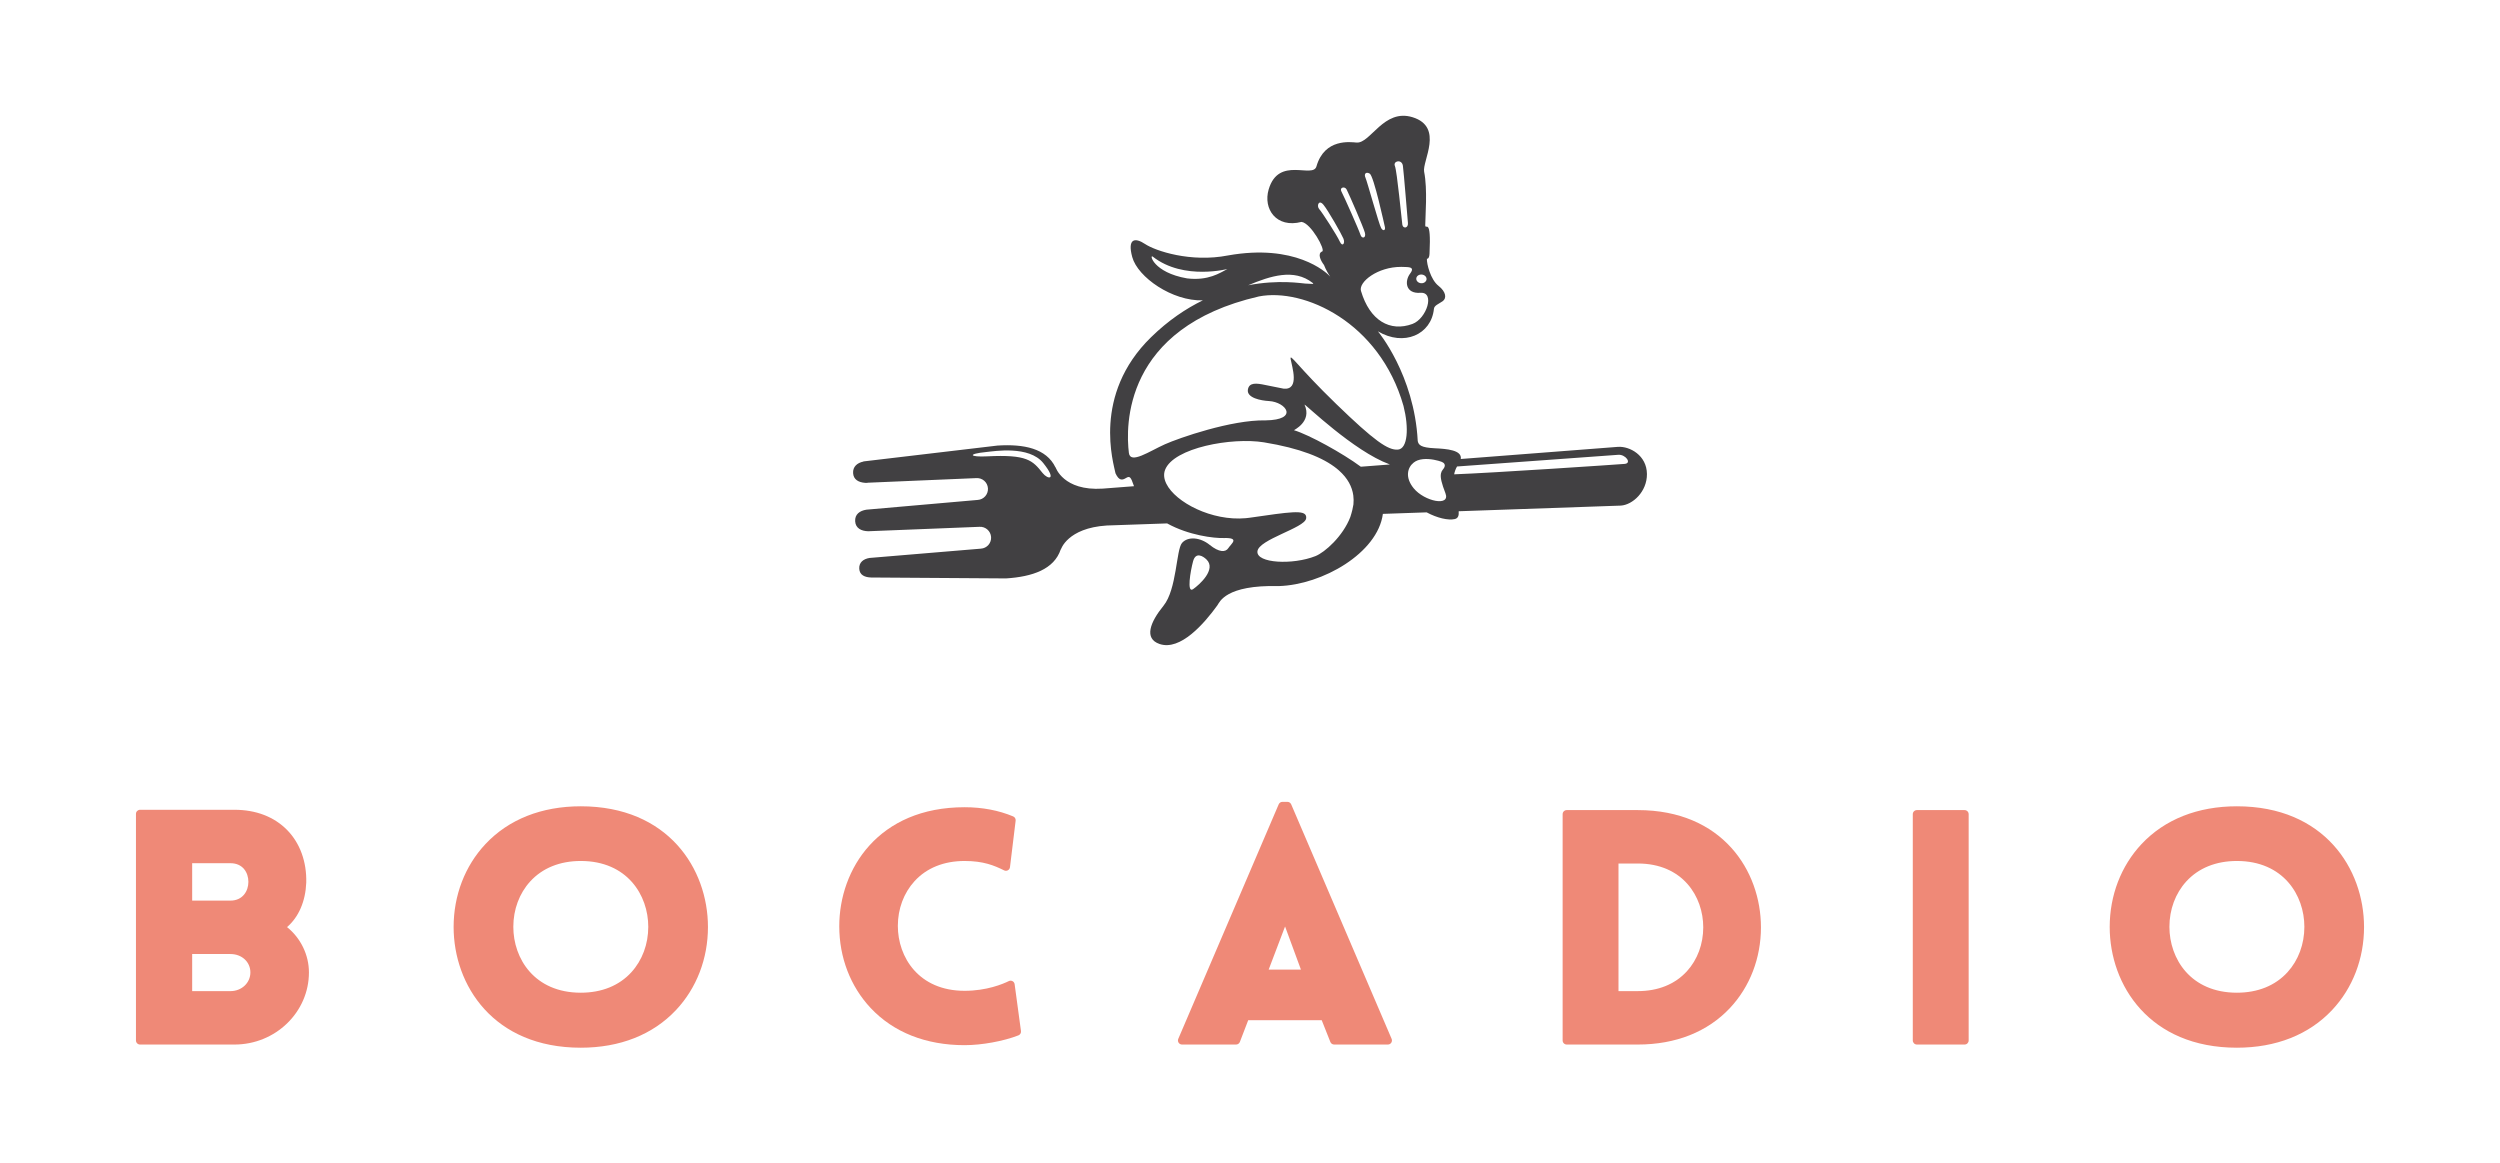
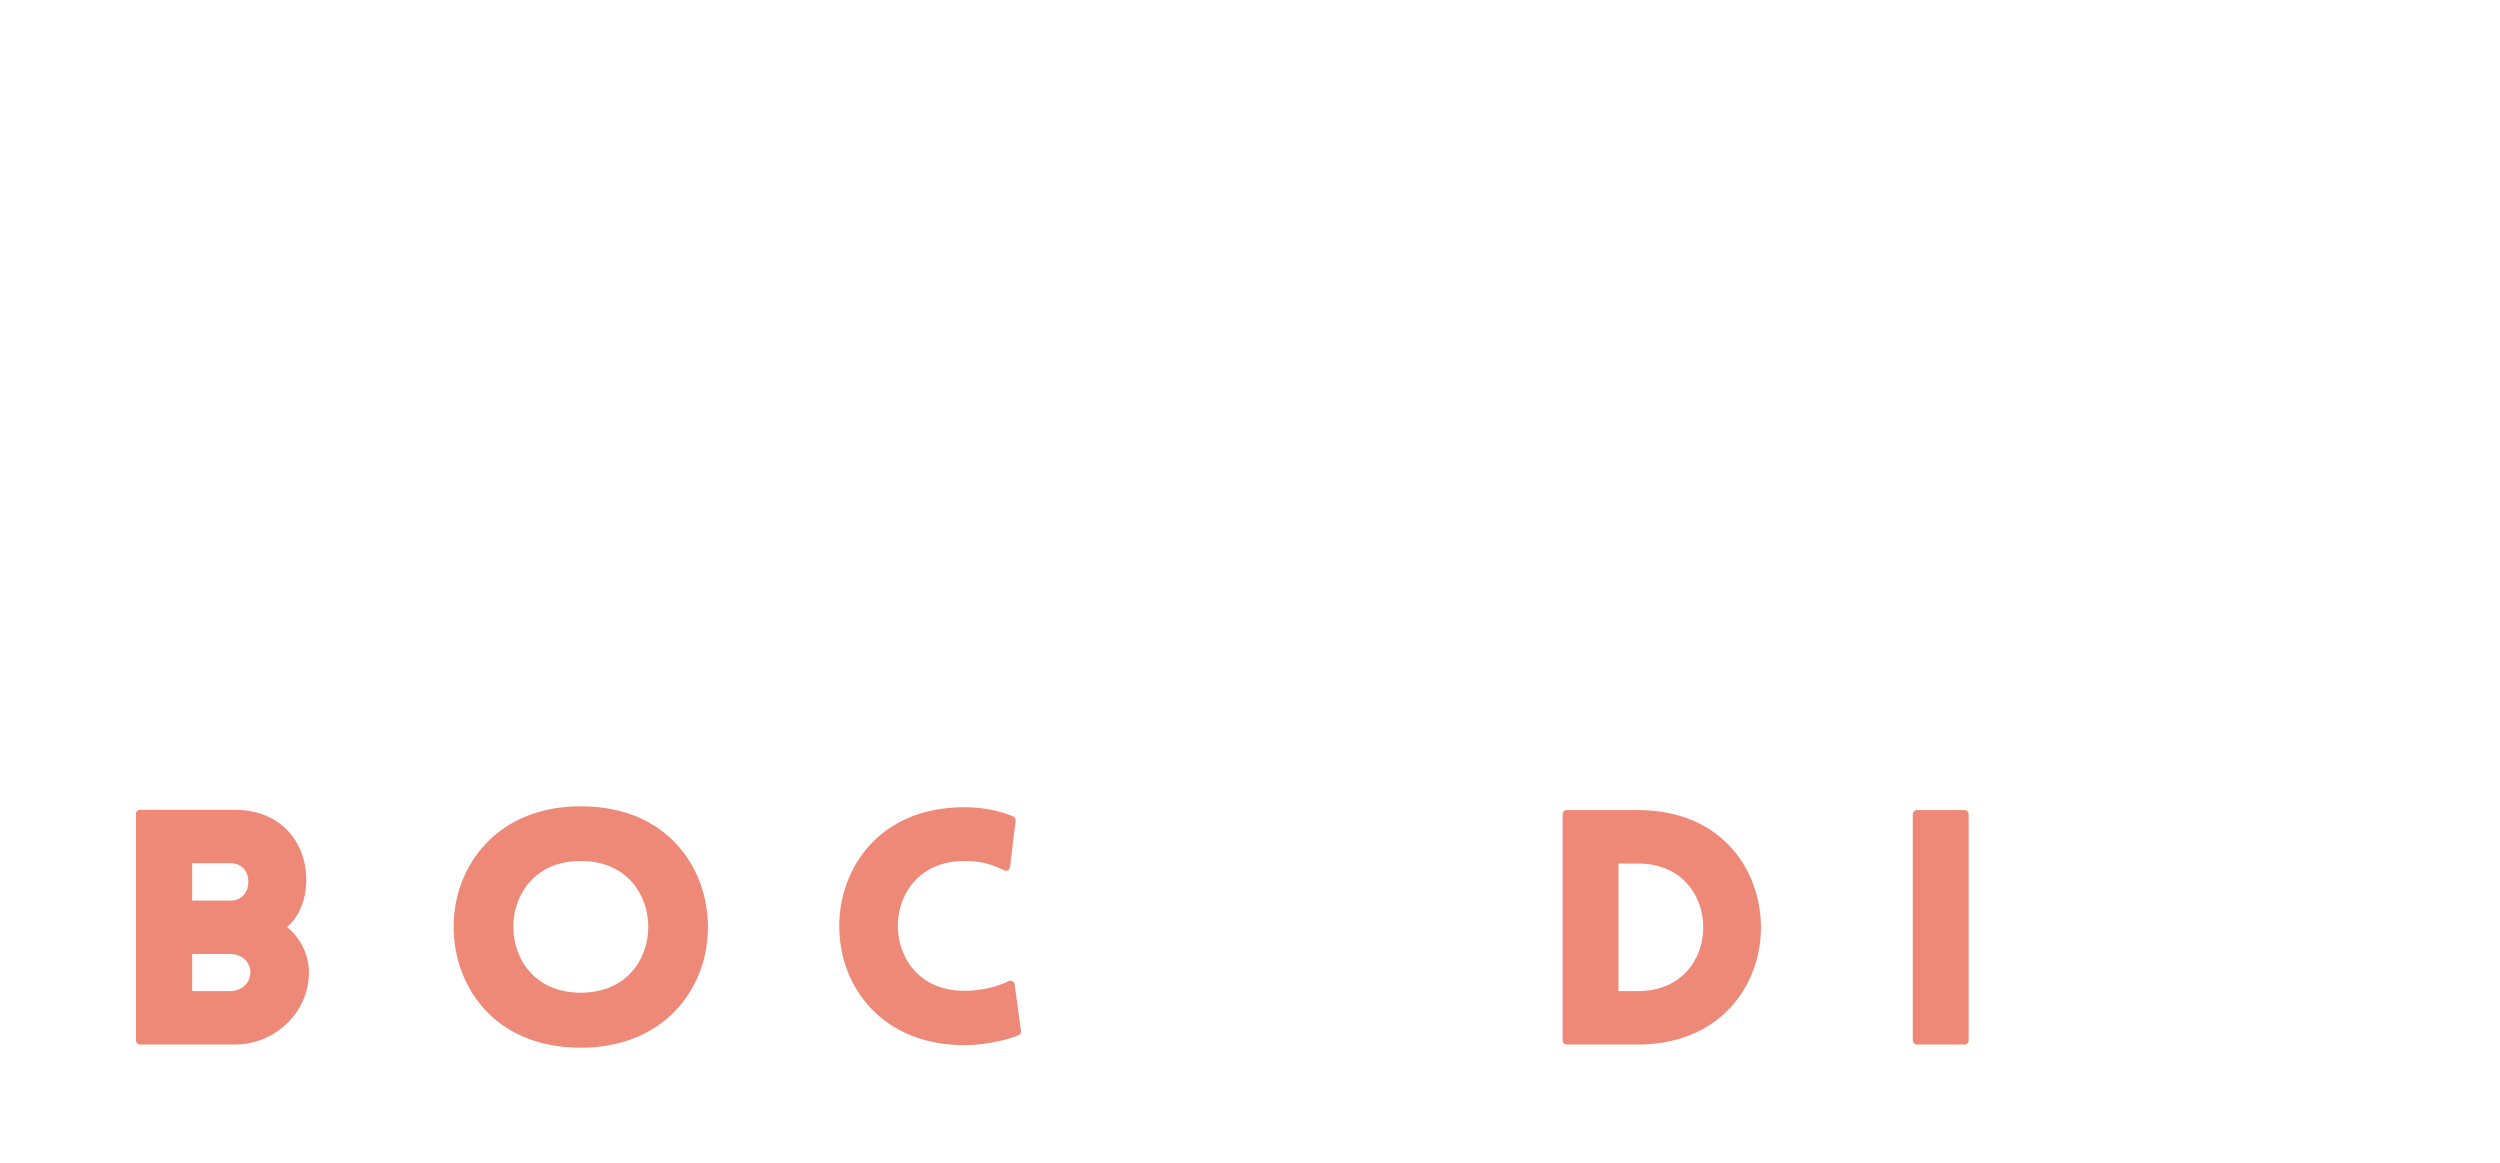
<svg xmlns="http://www.w3.org/2000/svg" version="1.1" id="Layer_1" x="0px" y="0px" width="386.174px" height="179.724px" viewBox="0 0 386.174 179.724" enable-background="new 0 0 386.174 179.724" xml:space="preserve">
  <g>
-     <path fill="#414042" d="M249.932,69.025L225.647,70.9c0.221-1.38-2.18-1.568-4.008-1.655c-2.172-0.104-2.516-0.51-2.643-1.122   c-0.531-10.247-6.152-16.942-6.152-16.942c4.018,2.39,8.254,0.508,8.654-3.475c0.053-0.527,0.723-0.746,1.352-1.181   c0.627-0.435,0.555-1.432-0.656-2.38c-1.211-0.947-1.828-3.406-1.781-4.179c0,0,0.361,0.105,0.404-0.767   c0.291-5.865-0.66-3.539-0.66-4.428c0-1.28,0.377-5.527-0.172-8.243c-0.326-1.61,3.104-6.903-1.781-8.419   c-4.467-1.387-6.496,4.077-8.658,3.913c-0.914-0.071-4.934-0.681-6.189,3.663c-0.531,1.979-5.84-1.653-7.385,3.571   c-0.891,3.017,1.184,6.034,5.076,5.021c1.465,0.192,3.73,4.357,3.195,4.562c-0.76,0.289-0.289,1.36,0.277,2.097   c0.273,0.747,0.748,1.488,0.953,1.784c0.037,0.039,0.062,0.071,0.072,0.087c0.061,0.09,0.023,0.047-0.072-0.087   c-0.641-0.716-5.428-5.106-15.783-3.262c-5.768,1.128-11.221-0.706-12.814-1.768c-1.594-1.062-2.748-0.824-1.979,2.015   c0.844,3.114,6.188,6.836,10.908,6.69c-2.613,1.272-5.338,3.096-7.996,5.692c-9.154,8.938-5.764,19.576-5.498,21.024   c0.557,1.203,1.066,1.063,1.621,0.729c0.553-0.333,0.736-0.233,1.199,1.16c0.014,0.035,0.029,0.068,0.041,0.104l-4.844,0.374   c-6.098,0.395-7.273-3.3-7.273-3.3l-0.014,0.023c-1.408-2.938-4.898-3.636-8.959-3.374l-20.715,2.451V71.3   c-0.957,0.2-1.652,0.789-1.588,1.792c0.062,1.005,0.863,1.417,1.838,1.491l0.115,0.003c0.053,0.002,0.107,0.011,0.164,0.007   s0.111-0.02,0.166-0.029l16.75-0.711c0.936-0.061,1.734,0.644,1.795,1.575c0.061,0.931-0.645,1.735-1.576,1.796l-17.199,1.506   c-1.041,0.166-1.803,0.723-1.736,1.798c0.066,1.073,0.955,1.507,2.008,1.533l17.191-0.684c0.934-0.061,1.734,0.649,1.799,1.578   c0.061,0.939-0.645,1.734-1.58,1.796l-17.197,1.436c-0.951,0.152-1.652,0.691-1.588,1.678c0.061,0.983,0.873,1.311,1.83,1.342   l20.84,0.141c4.062-0.26,7.438-1.395,8.457-4.496l0.02,0.021c0,0,0.99-3.306,7.086-3.699l9.324-0.323   c3.352,1.851,7.227,2.303,8.752,2.259c2.549-0.071,1.137,0.873,0.705,1.552c-0.434,0.679-1.438,0.675-2.893-0.502   c-1.453-1.175-3.361-1.338-4.268-0.288c-0.904,1.05-0.797,7.167-2.859,9.701s-3.047,5.062-0.615,5.9   c3.229,1.115,6.951-3.206,8.941-5.973c0.344-0.479,1.24-3.178,9.484-2.969c6.721-0.193,15.285-5.102,16.078-11.153l6.762-0.235   c1.637,0.879,3.326,1.266,4.344,1.036c0.529-0.12,0.656-0.565,0.604-1.208l25.053-0.872c1.818-0.122,4.049-2.143,4.027-4.879   C254.377,70.338,251.75,68.909,249.932,69.025z M161.053,73.072c-1.559-1.964-2.406-2.89-8.551-2.58   c-2.713,0.138-3.18-0.372-0.133-0.672c1.188-0.117,6.594-1.025,8.783,1.709C163.342,74.262,161.856,74.083,161.053,73.072z    M184.293,91.008c-1,0.692-0.41-2.792,0-4.303c0.408-1.512,1.539-0.8,2.074-0.282C187.93,87.935,185.292,90.317,184.293,91.008z    M219.627,42.409c0.439,0.041,0.768,0.372,0.732,0.742c-0.025,0.304-0.367,0.643-0.854,0.598c-0.438-0.039-0.768-0.371-0.732-0.741   C218.807,42.638,219.19,42.37,219.627,42.409z M216.704,25.609c0.133,0.95,0.705,8.025,0.779,8.845   c0.072,0.818-0.77,0.915-0.867,0.24c-0.1-0.674-0.814-8.263-1.146-9.051C215.137,24.856,216.553,24.528,216.704,25.609z    M211.581,26.819c0.631,0.358,2.264,7.918,2.344,8.256c0.113,0.467-0.234,0.711-0.572,0.17c-0.336-0.54-2.176-7.249-2.428-7.793   C210.67,26.907,210.95,26.461,211.581,26.819z M216.458,41.225c0.838,0.062,2.264-0.155,1.367,1.026   c-0.895,1.182-0.732,3.149,1.582,2.979c2.312-0.171,0.971,3.996-1.227,4.809c-3.457,1.277-6.594-0.511-7.951-5.1   C209.825,43.572,212.784,41.207,216.458,41.225z M208.018,29.279c0.471,0.942,2.562,5.758,2.811,6.649   c0.246,0.893-0.486,1.005-0.684,0.329c-0.199-0.676-2.59-6.046-2.936-6.674C206.862,28.957,207.733,28.714,208.018,29.279z    M203.78,32.3c-0.434-0.472-0.086-1.536,0.625-0.703c0.709,0.832,2.811,4.532,3.109,5.249c0.314,0.76-0.154,1.349-0.547,0.485   C206.5,36.307,204.213,32.771,203.78,32.3z M202.758,43.696c0.281,0.223-0.008,0.167-1.117,0.108   c-0.578-0.031-4.082-0.648-8.838,0.259C196.243,42.623,199.881,41.438,202.758,43.696z M183.37,43.004   c-5.262-0.913-5.873-3.811-5.303-3.363c4.83,3.786,11.832,1.809,11.514,1.927C188.442,42.156,186.643,43.398,183.37,43.004z    M209.063,77.921c-0.049,0.4-0.229,1.181-0.479,1.942c-1.143,2.976-3.934,5.462-5.389,6.04c-3.506,1.393-9.137,1.115-8.961-0.732   c0.178-1.85,7.283-3.613,7.52-5.068c0-0.003,0.002-0.005,0.002-0.008c0.018-0.112,0.018-0.214,0.004-0.305   c-0.16-1.09-2.527-0.708-8.715,0.182c-0.205,0.03-0.41,0.054-0.617,0.072c-5.225,0.476-10.846-2.438-12.264-5.322   c-0.361-0.731-0.455-1.461-0.199-2.134c1.303-3.427,10.328-5.068,15.27-4.262c5.615,0.917,9.154,2.368,11.252,4.056   c0.115,0.093,0.225,0.187,0.332,0.281c1.375,1.214,2.043,2.537,2.225,3.865C209.106,76.993,209.108,77.46,209.063,77.921z    M210.208,72.094c-2.787-2.066-8-4.941-10.318-5.636c-0.145,0,2.848-1.279,1.617-3.957c0.145-0.073,7.588,7.191,13.127,9.219   c0.023,0.008,0.041,0.018,0.061,0.028L210.208,72.094z M215.938,69.451c-1.521,0.125-3.625-1.328-9.535-7.048   c-6.061-5.867-7.223-8.01-7.031-6.9c0.189,1.107,1.432,4.755-1.076,4.537c0,0-1.586-0.307-2.889-0.579s-2.451-0.424-2.646,0.71   c-0.223,1.304,2.049,1.714,3.254,1.779c2.643,0.146,4.705,2.915-0.543,2.987c-5.246-0.108-13.355,2.721-15.531,3.692   c-2.389,1.067-5.344,3.133-5.564,1.331c-0.498-4.055-0.922-19.329,20.082-24.169c6.922-1.345,18.643,3.941,22.334,16.901   C217.661,66.096,217.458,69.325,215.938,69.451z M218.374,75.428c-1.385-1.691-0.955-3.218-0.014-3.964   c0.188-0.148,0.396-0.27,0.615-0.352c1.066-0.395,2.422-0.154,3.195,0.058c0.215,0.059,0.385,0.115,0.492,0.155   c0.375,0.144,0.66,0.418,0.438,0.879c-0.049,0.099-0.119,0.205-0.219,0.321c-0.15,0.177-0.246,0.375-0.295,0.606   c-0.133,0.636,0.109,1.541,0.695,3.071C224.084,78.292,220.038,77.461,218.374,75.428z M250.956,71.658   c-1.01,0.087-20.383,1.396-26.334,1.61c0.082-0.423,0.223-0.83,0.447-1.21c6.307-0.46,23.947-1.721,24.896-1.805   C251.083,70.153,252.129,71.559,250.956,71.658z" />
    <g>
      <path fill="#EF8977" d="M44.338,143.206c1.787-1.525,2.855-3.975,2.969-6.866c0.08-3.206-0.959-6.084-2.93-8.104    c-2.01-2.062-4.832-3.149-8.158-3.149H21.635c-0.35,0-0.633,0.281-0.633,0.629v35.003c0,0.349,0.283,0.631,0.633,0.631h14.584    c6.338,0,11.502-4.998,11.502-11.142C47.721,147.5,46.442,144.892,44.338,143.206z M35.598,139.117h-5.914v-5.778h5.914    c1.914,0,2.771,1.45,2.771,2.888C38.37,137.619,37.502,139.117,35.598,139.117z M29.684,147.369h5.914    c1.756,0,3.08,1.221,3.08,2.839c0,1.621-1.354,2.89-3.08,2.89h-5.914V147.369z" />
      <path fill="#EF8977" d="M89.713,124.548c-6.053,0-11.141,2.018-14.719,5.829c-3.176,3.383-4.924,7.935-4.924,12.816    c0,8.979,6.145,18.646,19.643,18.646c6.053,0,11.143-2.017,14.721-5.83c3.176-3.384,4.924-7.936,4.924-12.815    C109.358,134.214,103.213,124.548,89.713,124.548z M97.536,150.173c-1.885,2.074-4.59,3.17-7.822,3.17    c-7.16,0-10.422-5.273-10.422-10.174c0-2.673,0.922-5.161,2.6-7.004c1.885-2.074,4.592-3.17,7.822-3.17    c7.162,0,10.424,5.273,10.424,10.174C100.137,145.842,99.211,148.329,97.536,150.173z" />
      <path fill="#EF8977" d="M156.405,151.559c-0.18-0.097-0.396-0.1-0.576-0.009c-0.916,0.45-3.414,1.5-6.832,1.5    c-7.08,0-10.307-5.198-10.307-10.026c0-2.635,0.914-5.087,2.572-6.902c1.861-2.045,4.537-3.126,7.734-3.126    c2.92,0,4.559,0.687,6.111,1.45c0.184,0.091,0.398,0.086,0.578-0.012c0.18-0.097,0.303-0.274,0.326-0.479l0.875-7.186    c0.035-0.279-0.123-0.548-0.381-0.657c-2.248-0.941-4.773-1.419-7.51-1.419c-13.297,0-19.354,9.534-19.354,18.393    c0,4.808,1.723,9.289,4.85,12.623c3.523,3.754,8.539,5.739,14.504,5.739c2.65,0,5.99-0.607,8.316-1.512    c0.273-0.104,0.438-0.382,0.398-0.672l-0.98-7.235C156.706,151.829,156.583,151.654,156.405,151.559z" />
-       <path fill="#EF8977" d="M199.45,124.245c-0.102-0.231-0.328-0.383-0.58-0.383h-0.771c-0.254,0-0.48,0.151-0.58,0.383    l-15.512,36.228c-0.082,0.194-0.062,0.417,0.053,0.594c0.119,0.178,0.314,0.283,0.527,0.283h8.346c0.262,0,0.498-0.161,0.59-0.404    l1.289-3.358h11.352l1.336,3.365c0.096,0.239,0.328,0.397,0.588,0.397h8.297c0.215,0,0.41-0.105,0.525-0.283    c0.117-0.177,0.137-0.399,0.055-0.594L199.45,124.245z M200.954,149.774h-4.984l2.533-6.663L200.954,149.774z" />
      <path fill="#EF8977" d="M252.985,125.135h-10.973c-0.35,0-0.633,0.282-0.633,0.63v34.954c0,0.349,0.283,0.631,0.633,0.631h10.973    c5.863,0,10.791-1.958,14.258-5.66c3.074-3.288,4.77-7.71,4.77-12.446C272.012,134.521,266.057,125.135,252.985,125.135z     M260.579,150.027c-1.83,2.009-4.457,3.07-7.594,3.07h-2.977v-19.712h2.977c6.951,0,10.115,5.109,10.115,9.857    C263.1,145.832,262.206,148.242,260.579,150.027z" />
      <path fill="#EF8977" d="M303.467,125.135H296.1c-0.348,0-0.633,0.282-0.633,0.63v34.954c0,0.349,0.285,0.631,0.633,0.631h7.367    c0.35,0,0.631-0.282,0.631-0.631v-34.954C304.098,125.417,303.817,125.135,303.467,125.135z" />
-       <path fill="#EF8977" d="M345.53,124.548c-6.051,0-11.141,2.018-14.721,5.829c-3.174,3.383-4.924,7.935-4.924,12.816    c0,8.979,6.148,18.646,19.645,18.646c6.053,0,11.143-2.017,14.719-5.83c3.176-3.384,4.924-7.936,4.924-12.815    C365.172,134.214,359.026,124.548,345.53,124.548z M353.352,150.173c-1.885,2.074-4.592,3.17-7.822,3.17    c-7.162,0-10.422-5.273-10.422-10.174c0-2.673,0.922-5.161,2.598-7.004c1.887-2.074,4.594-3.17,7.824-3.17    c7.162,0,10.424,5.273,10.424,10.174C355.954,145.842,355.03,148.329,353.352,150.173z" />
    </g>
  </g>
</svg>